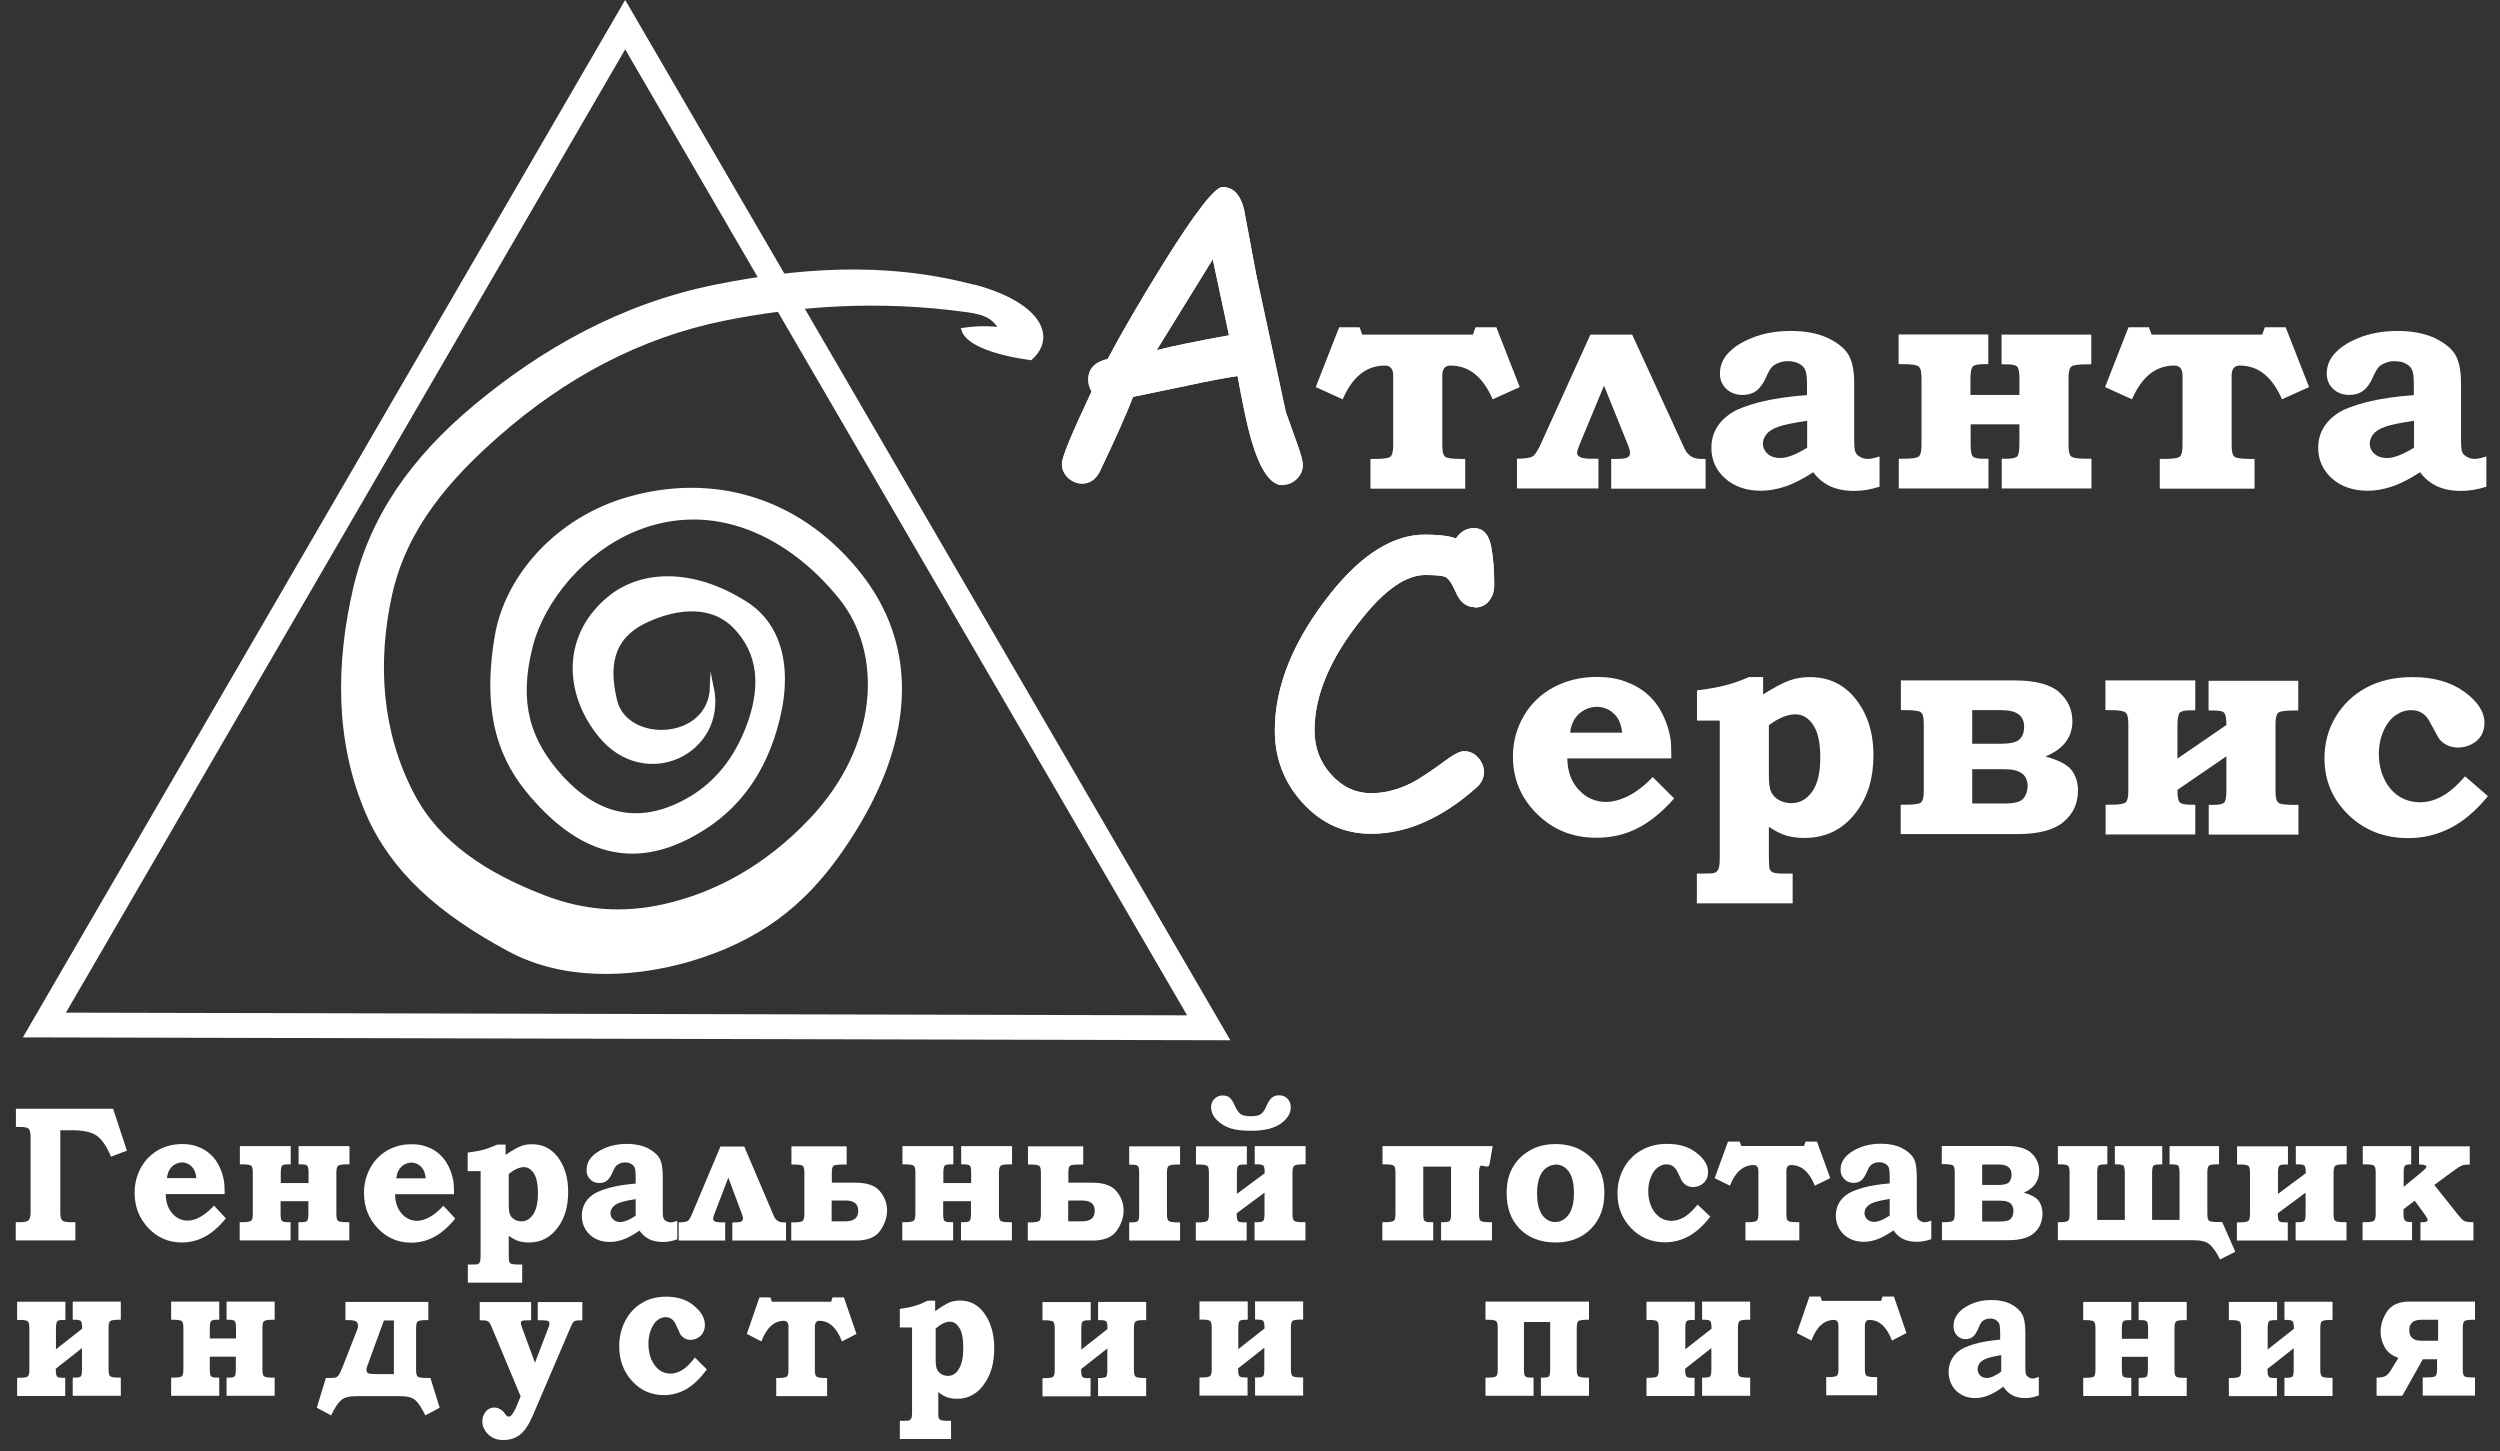
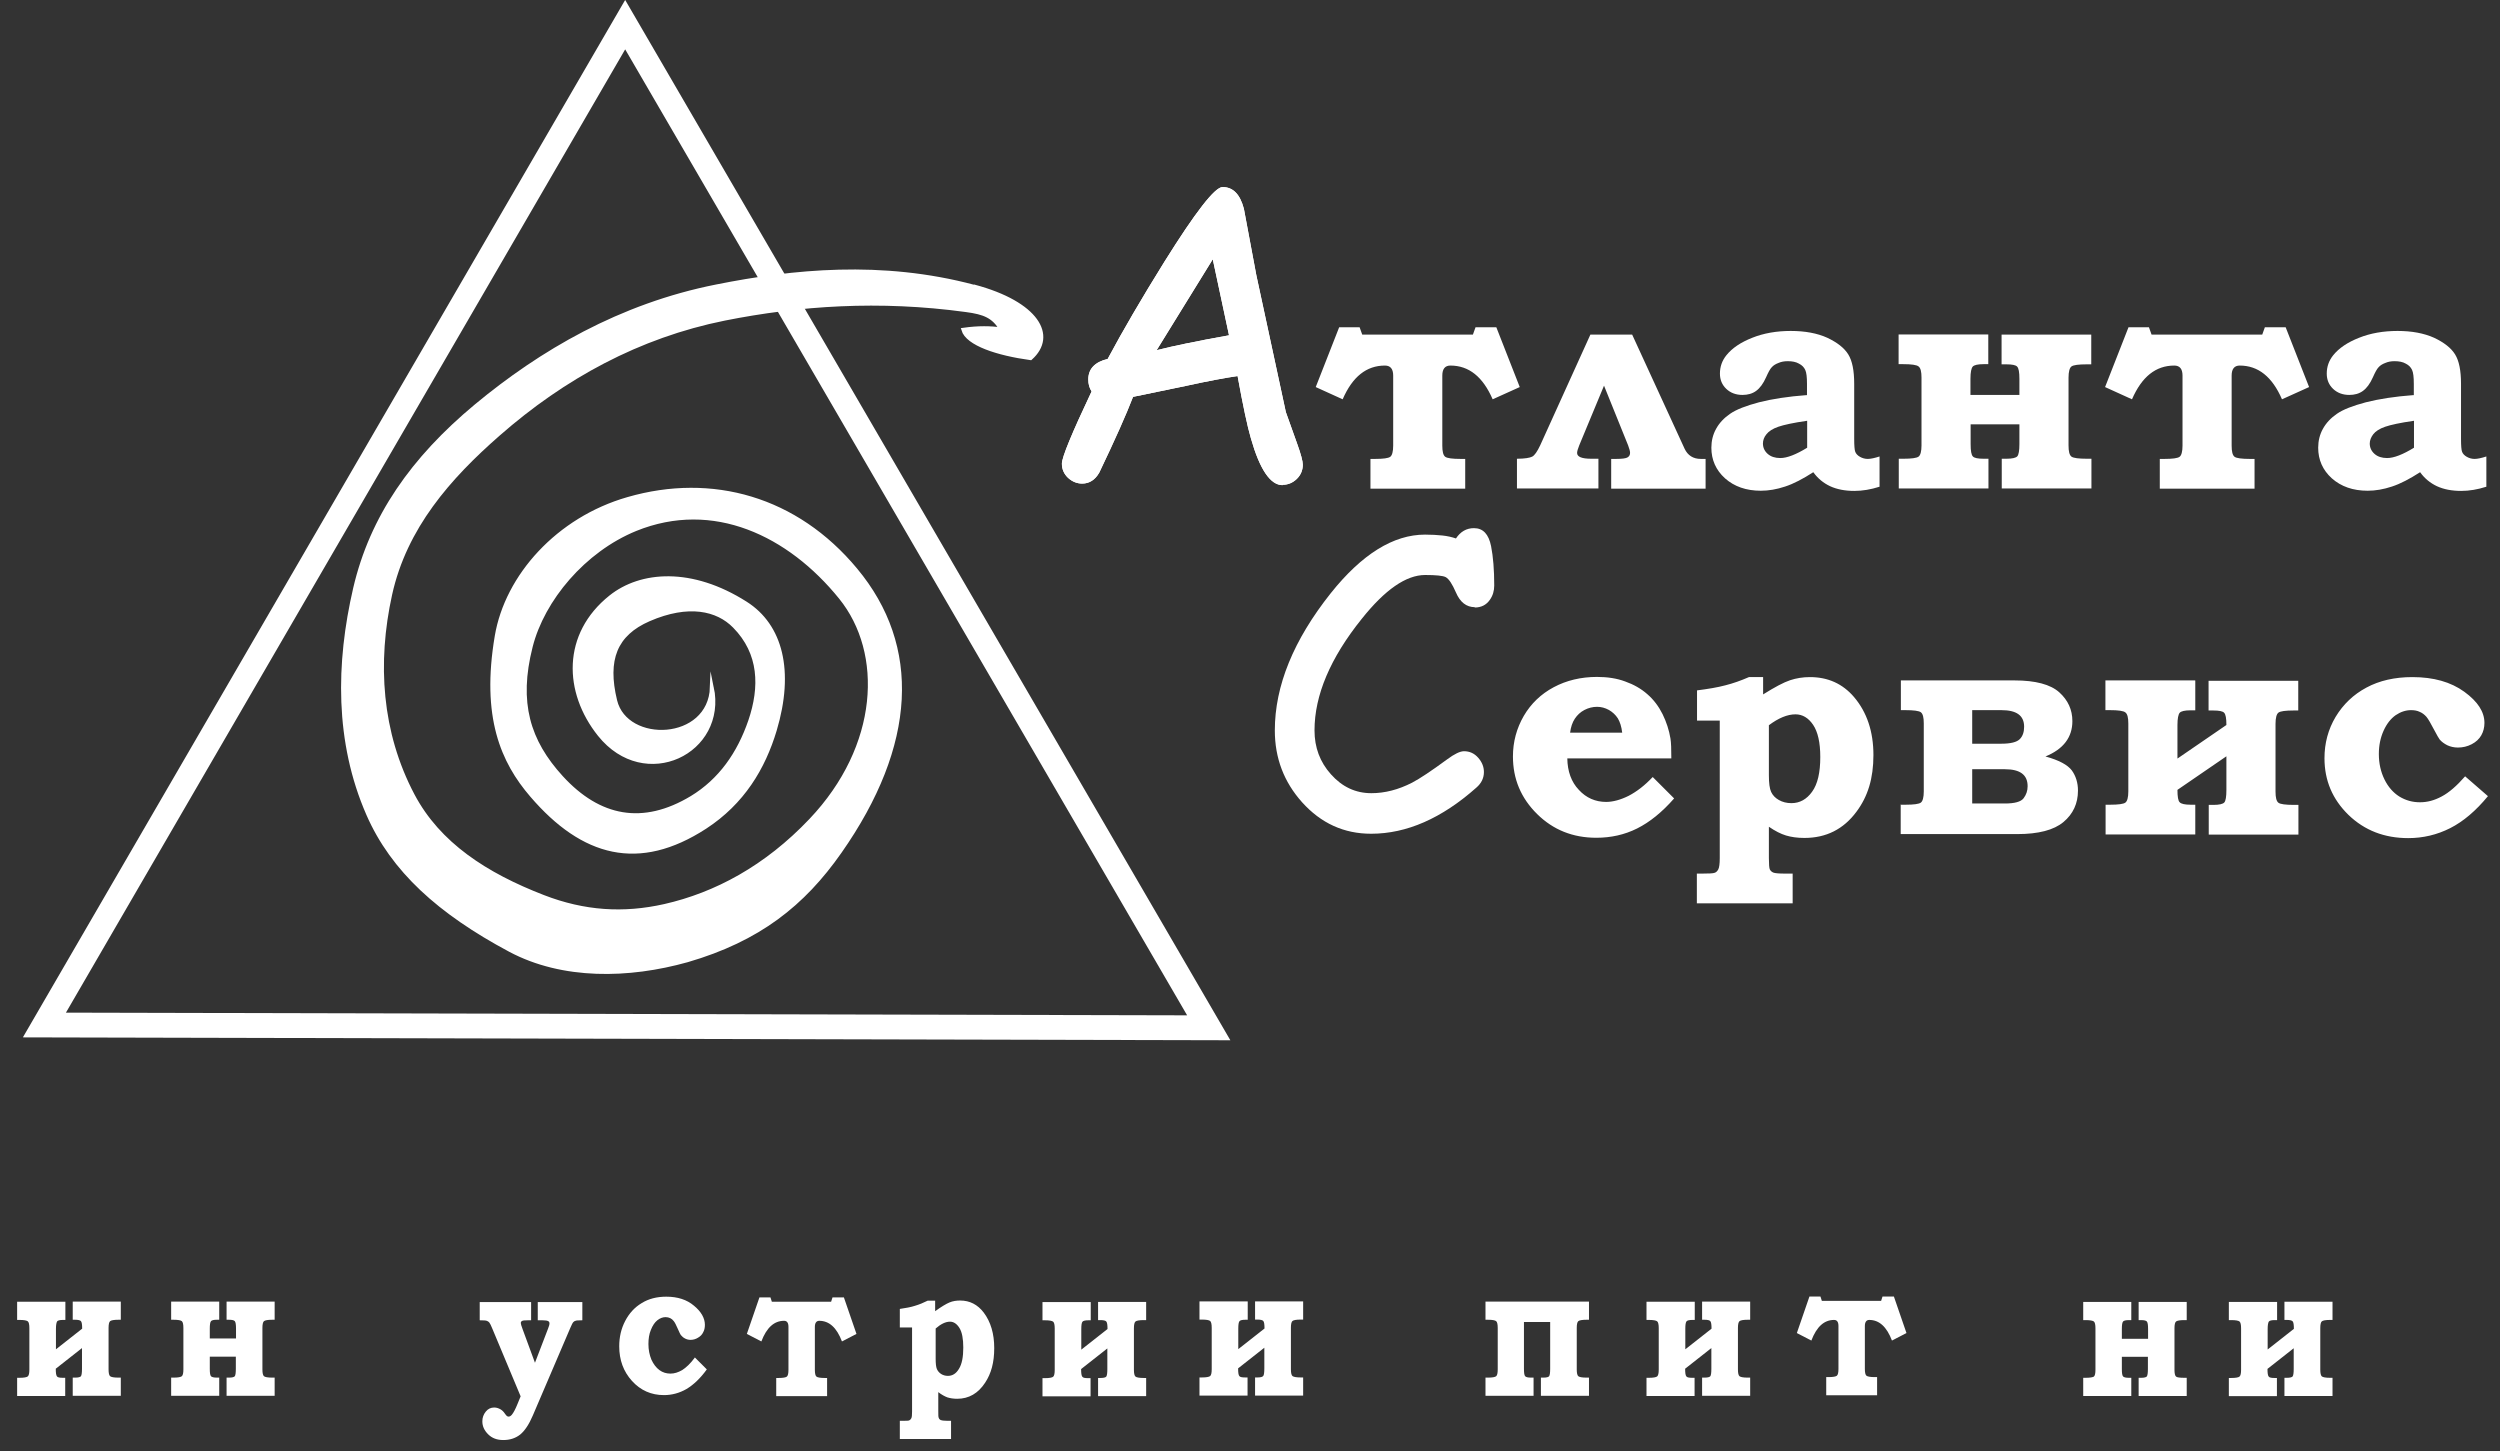
<svg xmlns="http://www.w3.org/2000/svg" width="143" height="83" viewBox="0 0 143 83" fill="none">
  <rect x="0" y="0" width="143" height="83" fill="#333333" stroke="none" />
  <path d="M69.37 14.83L66.16 20.03C67.07 19.8 68.45 19.51 70.3 19.18L69.37 14.83ZM73.36 27.75C72.67 27.75 72.06 26.86 71.55 25.07C71.35 24.39 71.1 23.21 70.79 21.51C70.03 21.62 69.03 21.81 67.8 22.08L64.81 22.7C64.43 23.69 63.79 25.13 62.88 27.03C62.64 27.45 62.31 27.66 61.9 27.66C61.6 27.66 61.33 27.55 61.09 27.33C60.86 27.11 60.74 26.84 60.74 26.52C60.74 26.16 61.31 24.78 62.44 22.39C62.31 22.19 62.25 21.97 62.25 21.71C62.25 21.1 62.62 20.71 63.36 20.53C64.22 18.92 65.3 17.07 66.6 14.98C68.38 12.13 69.49 10.7 69.93 10.7C70.53 10.7 70.93 11.11 71.15 11.94L71.86 15.73L73.55 23.57L74.19 25.36C74.41 25.97 74.52 26.38 74.52 26.58C74.52 26.9 74.4 27.18 74.17 27.4C73.94 27.62 73.67 27.73 73.37 27.73L73.36 27.75Z" fill="white" />
  <path d="M69.37 14.83L66.16 20.03C67.07 19.8 68.45 19.51 70.3 19.18L69.37 14.83ZM73.36 27.75C72.67 27.75 72.06 26.86 71.55 25.07C71.35 24.39 71.1 23.21 70.79 21.51C70.03 21.62 69.03 21.81 67.8 22.08L64.81 22.7C64.43 23.69 63.79 25.13 62.88 27.03C62.64 27.45 62.31 27.66 61.9 27.66C61.6 27.66 61.33 27.55 61.09 27.33C60.86 27.11 60.74 26.84 60.74 26.52C60.74 26.16 61.31 24.78 62.44 22.39C62.31 22.19 62.25 21.97 62.25 21.71C62.25 21.1 62.62 20.71 63.36 20.53C64.22 18.92 65.3 17.07 66.6 14.98C68.38 12.13 69.49 10.7 69.93 10.7C70.53 10.7 70.93 11.11 71.15 11.94L71.86 15.73L73.55 23.57L74.19 25.36C74.41 25.97 74.52 26.38 74.52 26.58C74.52 26.9 74.4 27.18 74.17 27.4C73.94 27.62 73.67 27.73 73.37 27.73L73.36 27.75Z" fill="white" />
-   <path d="M84.36 34.73C83.88 34.73 83.52 34.45 83.28 33.89C83.07 33.41 82.88 33.11 82.69 33.01C82.53 32.93 82.14 32.89 81.52 32.89C80.43 32.89 79.22 33.73 77.89 35.4C76.09 37.64 75.19 39.77 75.19 41.78C75.19 42.75 75.5 43.59 76.13 44.29C76.77 45.01 77.54 45.37 78.44 45.37C79.21 45.37 79.99 45.17 80.77 44.77C81.21 44.54 81.87 44.1 82.77 43.44C83.2 43.12 83.52 42.97 83.74 42.97C84.06 42.97 84.33 43.09 84.55 43.34C84.77 43.59 84.88 43.86 84.88 44.16C84.88 44.5 84.74 44.8 84.45 45.05C82.47 46.81 80.46 47.69 78.43 47.69C76.87 47.69 75.56 47.09 74.48 45.89C73.44 44.73 72.92 43.36 72.92 41.78C72.92 39.23 73.99 36.61 76.12 33.93C77.9 31.7 79.7 30.58 81.51 30.58C81.88 30.58 82.21 30.6 82.5 30.63C82.79 30.66 83.05 30.72 83.28 30.8C83.54 30.41 83.88 30.21 84.31 30.21C84.83 30.21 85.15 30.55 85.29 31.24C85.41 31.85 85.47 32.6 85.47 33.49C85.47 33.8 85.39 34.07 85.22 34.31C85.02 34.6 84.73 34.75 84.35 34.75L84.36 34.73Z" fill="white" />
  <path d="M84.36 34.73C83.88 34.73 83.52 34.45 83.28 33.89C83.07 33.41 82.88 33.11 82.69 33.01C82.53 32.93 82.14 32.89 81.52 32.89C80.43 32.89 79.22 33.73 77.89 35.4C76.09 37.64 75.19 39.77 75.19 41.78C75.19 42.75 75.5 43.59 76.13 44.29C76.77 45.01 77.54 45.37 78.44 45.37C79.21 45.37 79.99 45.17 80.77 44.77C81.21 44.54 81.87 44.1 82.77 43.44C83.2 43.12 83.52 42.97 83.74 42.97C84.06 42.97 84.33 43.09 84.55 43.34C84.77 43.59 84.88 43.86 84.88 44.16C84.88 44.5 84.74 44.8 84.45 45.05C82.47 46.81 80.46 47.69 78.43 47.69C76.87 47.69 75.56 47.09 74.48 45.89C73.44 44.73 72.92 43.36 72.92 41.78C72.92 39.23 73.99 36.61 76.12 33.93C77.9 31.7 79.7 30.58 81.51 30.58C81.88 30.58 82.21 30.6 82.5 30.63C82.79 30.66 83.05 30.72 83.28 30.8C83.54 30.41 83.88 30.21 84.31 30.21C84.83 30.21 85.15 30.55 85.29 31.24C85.41 31.85 85.47 32.6 85.47 33.49C85.47 33.8 85.39 34.07 85.22 34.31C85.02 34.6 84.73 34.75 84.35 34.75L84.36 34.73Z" fill="white" />
  <path d="M138.07 24.07C137.3 24.18 136.75 24.3 136.43 24.41C136.11 24.52 135.88 24.67 135.75 24.84C135.62 25.01 135.55 25.19 135.55 25.37C135.55 25.6 135.64 25.8 135.82 25.96C136 26.12 136.24 26.2 136.54 26.2C136.74 26.2 136.96 26.15 137.22 26.05C137.48 25.95 137.77 25.8 138.08 25.61V24.07H138.07ZM138.07 22.61V21.96C138.07 21.57 138.04 21.31 137.97 21.16C137.9 21.01 137.79 20.89 137.61 20.8C137.44 20.7 137.22 20.66 136.97 20.66C136.77 20.66 136.6 20.69 136.44 20.76C136.28 20.82 136.15 20.9 136.06 21C135.96 21.1 135.86 21.29 135.73 21.58C135.57 21.94 135.38 22.2 135.16 22.36C134.94 22.52 134.68 22.59 134.38 22.59C134 22.59 133.69 22.47 133.45 22.24C133.21 22.01 133.09 21.72 133.09 21.37C133.09 20.98 133.21 20.63 133.46 20.32C133.79 19.91 134.28 19.58 134.94 19.32C135.59 19.06 136.33 18.93 137.14 18.93C137.95 18.93 138.65 19.06 139.23 19.32C139.8 19.59 140.2 19.9 140.43 20.27C140.66 20.64 140.77 21.2 140.77 21.95V25.1C140.77 25.49 140.79 25.74 140.83 25.84C140.87 25.95 140.96 26.05 141.1 26.13C141.24 26.21 141.39 26.25 141.55 26.25C141.71 26.25 141.94 26.2 142.22 26.11V27.84C141.72 28 141.24 28.08 140.78 28.08C140.24 28.08 139.78 27.99 139.39 27.81C139.01 27.63 138.69 27.37 138.43 27.01C137.84 27.39 137.31 27.67 136.82 27.83C136.34 27.99 135.88 28.07 135.43 28.07C134.59 28.07 133.91 27.83 133.38 27.36C132.86 26.89 132.6 26.3 132.6 25.61C132.6 25.22 132.69 24.85 132.87 24.53C133.05 24.2 133.32 23.91 133.67 23.67C134.03 23.42 134.58 23.21 135.33 23.01C136.08 22.82 136.98 22.68 138.05 22.6L138.07 22.61ZM129.55 18.72H130.74L132.08 22.14L130.53 22.84C129.97 21.55 129.17 20.91 128.11 20.91C127.81 20.91 127.65 21.1 127.65 21.48V25.49C127.65 25.83 127.7 26.04 127.82 26.13C127.93 26.21 128.23 26.25 128.7 26.25H128.96V27.95H123.54V26.25H123.8C124.27 26.25 124.56 26.21 124.67 26.13C124.78 26.05 124.84 25.83 124.84 25.49V21.48C124.84 21.1 124.68 20.91 124.37 20.91C123.31 20.91 122.51 21.55 121.95 22.84L120.41 22.14L121.75 18.72H122.92L123.07 19.14H129.4L129.55 18.72ZM112.72 24.27V25.4C112.72 25.79 112.76 26.02 112.85 26.11C112.93 26.2 113.14 26.24 113.47 26.24H113.74V27.94H108.61V26.24H108.87C109.34 26.24 109.63 26.2 109.74 26.12C109.85 26.04 109.91 25.82 109.91 25.48V21.6C109.91 21.26 109.86 21.05 109.74 20.96C109.63 20.87 109.33 20.83 108.86 20.83H108.6V19.13H113.73V20.83H113.46C113.13 20.83 112.92 20.88 112.84 20.97C112.76 21.06 112.71 21.29 112.71 21.67V22.59H115.51V21.67C115.51 21.29 115.47 21.06 115.38 20.97C115.3 20.88 115.09 20.84 114.76 20.84H114.49V19.14H119.62V20.84H119.36C118.89 20.84 118.6 20.88 118.49 20.96C118.38 21.04 118.32 21.26 118.32 21.6V25.48C118.32 25.82 118.37 26.03 118.49 26.12C118.6 26.2 118.9 26.24 119.37 26.24H119.63V27.94H114.5V26.24H114.77C115.1 26.24 115.31 26.19 115.39 26.1C115.47 26.01 115.51 25.77 115.51 25.4V24.27H112.71H112.72ZM103.36 24.07C102.59 24.18 102.04 24.3 101.72 24.41C101.4 24.52 101.17 24.67 101.04 24.84C100.9 25.01 100.84 25.19 100.84 25.37C100.84 25.6 100.93 25.8 101.11 25.96C101.29 26.12 101.53 26.2 101.83 26.2C102.03 26.2 102.25 26.15 102.51 26.05C102.77 25.95 103.06 25.8 103.37 25.61V24.07H103.36ZM103.36 22.61V21.96C103.36 21.57 103.33 21.31 103.26 21.16C103.19 21.01 103.08 20.89 102.9 20.8C102.73 20.7 102.51 20.66 102.26 20.66C102.06 20.66 101.89 20.69 101.73 20.76C101.57 20.82 101.44 20.9 101.35 21C101.25 21.1 101.15 21.29 101.02 21.58C100.86 21.94 100.67 22.2 100.45 22.36C100.23 22.52 99.97 22.59 99.67 22.59C99.29 22.59 98.98 22.47 98.74 22.24C98.5 22.01 98.38 21.72 98.38 21.37C98.38 20.98 98.5 20.63 98.75 20.32C99.08 19.91 99.57 19.58 100.23 19.32C100.88 19.06 101.62 18.93 102.43 18.93C103.24 18.93 103.95 19.06 104.52 19.32C105.09 19.59 105.49 19.9 105.72 20.27C105.95 20.64 106.06 21.2 106.06 21.95V25.1C106.06 25.49 106.08 25.74 106.12 25.84C106.16 25.95 106.25 26.05 106.39 26.13C106.53 26.21 106.68 26.25 106.84 26.25C107 26.25 107.23 26.2 107.51 26.11V27.84C107.01 28 106.53 28.08 106.07 28.08C105.53 28.08 105.07 27.99 104.68 27.81C104.3 27.63 103.98 27.37 103.72 27.01C103.13 27.39 102.6 27.67 102.11 27.83C101.63 27.99 101.17 28.07 100.72 28.07C99.88 28.07 99.2 27.83 98.67 27.36C98.15 26.89 97.89 26.3 97.89 25.61C97.89 25.22 97.98 24.85 98.16 24.53C98.34 24.2 98.61 23.91 98.96 23.67C99.32 23.42 99.87 23.21 100.62 23.01C101.37 22.82 102.27 22.68 103.34 22.6L103.36 22.61ZM91.45 27.94H86.77V26.24C87.21 26.24 87.5 26.19 87.64 26.12C87.78 26.05 87.93 25.83 88.1 25.47L90.97 19.14H93.36L96.36 25.67C96.54 26.05 96.85 26.25 97.29 26.25H97.56V27.95H92.16V26.25H92.43C92.78 26.25 93.01 26.22 93.1 26.16C93.2 26.1 93.24 26.01 93.24 25.9C93.24 25.81 93.2 25.67 93.13 25.48L91.75 22.06L90.33 25.48C90.25 25.68 90.21 25.82 90.21 25.91C90.21 26.13 90.48 26.24 91.02 26.24H91.43V27.94H91.45ZM84.4 18.72H85.59L86.93 22.14L85.38 22.84C84.82 21.55 84.02 20.91 82.96 20.91C82.66 20.91 82.5 21.1 82.5 21.48V25.49C82.5 25.83 82.55 26.04 82.67 26.13C82.78 26.21 83.08 26.25 83.55 26.25H83.81V27.95H78.39V26.25H78.65C79.12 26.25 79.41 26.21 79.52 26.13C79.63 26.05 79.69 25.83 79.69 25.49V21.48C79.69 21.1 79.53 20.91 79.22 20.91C78.16 20.91 77.36 21.55 76.8 22.84L75.26 22.14L76.6 18.72H77.77L77.92 19.14H84.25L84.4 18.72Z" fill="white" />
  <path d="M141.01 44.41L142.31 45.54C141.62 46.38 140.9 46.99 140.15 47.37C139.4 47.75 138.6 47.94 137.75 47.94C136.39 47.94 135.25 47.5 134.33 46.61C133.42 45.72 132.96 44.65 132.96 43.37C132.96 42.51 133.17 41.72 133.6 41C134.03 40.29 134.61 39.73 135.36 39.33C136.1 38.93 136.98 38.73 137.99 38.73C139.2 38.73 140.19 39.01 140.96 39.57C141.73 40.13 142.11 40.72 142.11 41.35C142.11 41.61 142.05 41.85 141.93 42.06C141.81 42.27 141.63 42.44 141.38 42.57C141.13 42.7 140.87 42.76 140.59 42.76C140.37 42.76 140.16 42.71 139.99 42.63C139.81 42.54 139.66 42.43 139.55 42.3C139.5 42.24 139.4 42.06 139.24 41.76C139.04 41.38 138.9 41.13 138.79 41C138.68 40.88 138.56 40.78 138.41 40.72C138.27 40.65 138.1 40.62 137.91 40.62C137.61 40.62 137.31 40.72 137.03 40.91C136.75 41.11 136.52 41.4 136.34 41.8C136.16 42.2 136.07 42.64 136.07 43.13C136.07 43.67 136.18 44.15 136.39 44.58C136.6 45.01 136.89 45.34 137.24 45.56C137.6 45.78 137.99 45.89 138.42 45.89C138.85 45.89 139.25 45.78 139.66 45.56C140.08 45.34 140.53 44.95 141.01 44.4M125.57 38.93V40.63H125.3C124.97 40.63 124.76 40.68 124.68 40.77C124.6 40.86 124.55 41.1 124.55 41.47V43.39L127.35 41.47C127.35 41.09 127.31 40.86 127.22 40.77C127.14 40.68 126.93 40.64 126.6 40.64H126.33V38.94H131.46V40.64H131.2C130.73 40.64 130.44 40.68 130.33 40.76C130.22 40.84 130.16 41.06 130.16 41.4V45.28C130.16 45.62 130.21 45.83 130.33 45.92C130.44 46 130.74 46.04 131.21 46.04H131.47V47.74H126.34V46.04H126.61C126.94 46.04 127.15 45.99 127.23 45.9C127.31 45.81 127.35 45.57 127.35 45.19V43.26L124.55 45.18C124.55 45.57 124.59 45.81 124.68 45.89C124.76 45.98 124.97 46.03 125.3 46.03H125.57V47.73H120.44V46.03H120.7C121.17 46.03 121.46 45.99 121.57 45.91C121.68 45.83 121.74 45.61 121.74 45.27V41.39C121.74 41.05 121.69 40.84 121.57 40.75C121.46 40.66 121.16 40.62 120.69 40.62H120.43V38.92H125.56L125.57 38.93ZM112.81 45.96H114.68C115.24 45.96 115.6 45.86 115.75 45.66C115.9 45.46 115.98 45.24 115.98 44.97C115.98 44.32 115.55 44 114.68 44H112.81V45.95V45.96ZM112.81 42.54H114.48C115.01 42.54 115.36 42.45 115.53 42.28C115.7 42.11 115.78 41.87 115.78 41.57C115.78 40.93 115.35 40.62 114.48 40.62H112.81V42.54ZM108.74 46.03H109C109.47 46.03 109.76 45.99 109.87 45.91C109.98 45.83 110.04 45.61 110.04 45.27V41.38C110.04 41.04 109.99 40.83 109.87 40.74C109.76 40.66 109.46 40.62 108.99 40.62H108.73V38.92H115.23C116.43 38.92 117.29 39.15 117.79 39.6C118.29 40.05 118.54 40.6 118.54 41.25C118.54 42.17 118.03 42.85 117 43.27C117.77 43.48 118.27 43.75 118.51 44.07C118.74 44.39 118.86 44.78 118.86 45.22C118.86 45.96 118.58 46.56 118.03 47.02C117.48 47.48 116.6 47.71 115.39 47.71H108.72V46.01L108.74 46.03ZM101.18 41.49V44.34C101.18 44.79 101.22 45.11 101.31 45.3C101.4 45.49 101.54 45.64 101.75 45.76C101.96 45.88 102.2 45.94 102.47 45.94C102.95 45.94 103.34 45.72 103.65 45.29C103.97 44.85 104.12 44.19 104.12 43.3C104.12 42.47 103.98 41.86 103.71 41.46C103.44 41.06 103.1 40.86 102.7 40.86C102.24 40.86 101.73 41.07 101.17 41.49H101.18ZM100.85 38.73V39.72C101.52 39.3 102.03 39.03 102.39 38.91C102.75 38.79 103.13 38.73 103.53 38.73C104.56 38.73 105.4 39.11 106.05 39.87C106.79 40.74 107.16 41.85 107.16 43.19C107.16 44.53 106.84 45.56 106.19 46.43C105.45 47.43 104.46 47.93 103.21 47.93C102.81 47.93 102.46 47.88 102.16 47.79C101.86 47.7 101.53 47.53 101.18 47.29V49.08C101.18 49.44 101.2 49.65 101.23 49.72C101.27 49.81 101.34 49.87 101.43 49.91C101.52 49.95 101.75 49.97 102.12 49.97H102.54V51.67H97.06V49.97H97.36C97.76 49.97 98 49.96 98.09 49.92C98.17 49.89 98.24 49.82 98.29 49.72C98.34 49.62 98.37 49.41 98.37 49.09V41.22H97.07V39.49C97.7 39.41 98.24 39.32 98.69 39.2C99.13 39.09 99.58 38.93 100.04 38.73H100.87H100.85ZM92.79 41.91C92.75 41.56 92.66 41.29 92.54 41.09C92.41 40.89 92.24 40.73 92.03 40.61C91.81 40.49 91.59 40.43 91.35 40.43C91.11 40.43 90.86 40.49 90.63 40.61C90.4 40.73 90.22 40.9 90.08 41.11C89.94 41.32 89.85 41.59 89.81 41.91H92.79ZM94.55 44.46L95.76 45.67C95.07 46.46 94.36 47.03 93.64 47.39C92.92 47.75 92.14 47.92 91.31 47.92C89.97 47.92 88.84 47.47 87.92 46.56C87 45.65 86.54 44.56 86.54 43.27C86.54 42.43 86.75 41.66 87.16 40.95C87.57 40.25 88.14 39.7 88.87 39.31C89.6 38.92 90.43 38.72 91.35 38.72C91.94 38.72 92.48 38.8 92.96 38.98C93.44 39.15 93.87 39.39 94.23 39.71C94.59 40.02 94.88 40.41 95.1 40.85C95.32 41.3 95.47 41.76 95.55 42.24C95.59 42.48 95.6 42.86 95.6 43.38H89.65C89.66 44.12 89.88 44.73 90.31 45.18C90.73 45.64 91.26 45.87 91.87 45.87C92.26 45.87 92.7 45.75 93.16 45.52C93.62 45.28 94.08 44.93 94.53 44.45L94.55 44.46Z" fill="white" />
  <path d="M35.76 1.41L69.14 58.79L2.54 58.63L35.76 1.41Z" stroke="white" stroke-width="1.42" stroke-miterlimit="22.93" />
  <path fill-rule="evenodd" clip-rule="evenodd" d="M55.71 16.4C50.42 14.99 45.34 15.51 40.99 16.38C35.48 17.47 30.93 20.15 27.23 23.22C23.6 26.24 21.26 29.58 20.31 33.66C19.32 37.93 19.25 42.43 21.06 46.57C22.46 49.77 25.13 52.18 29.17 54.34C32.19 55.95 35.96 55.87 39.31 54.93C43.4 53.74 45.94 51.72 48.04 48.72C52.33 42.6 52.59 36.97 48.94 32.59C45.55 28.51 40.73 27.15 35.92 28.54C31.91 29.69 28.99 32.96 28.41 36.39C27.63 41.01 28.75 43.56 30.42 45.5C33.35 48.91 36.54 49.77 40.33 47.31C42.48 45.91 43.67 43.93 44.32 41.76C45.33 38.38 44.67 35.79 42.65 34.51C39.55 32.54 36.66 32.77 34.93 34.15C32.25 36.29 32.34 39.58 34.29 42.02C36.89 45.27 41.5 43.02 40.72 39.31C40.61 42.49 35.81 42.64 35.19 40.08C34.62 37.73 35.19 36.27 37.12 35.43C39.38 34.45 41.04 34.83 42.01 35.82C43.53 37.36 43.57 39.3 42.91 41.24C42.27 43.11 41.2 44.64 39.57 45.63C36.78 47.31 34.27 46.83 32.11 44.47C30.22 42.4 29.54 40.2 30.36 36.98C31.04 34.29 33.39 31.48 36.35 30.27C40.81 28.46 45.15 30.55 48.08 34.17C50.65 37.34 50.39 42.7 46.38 46.92C43.82 49.62 40.93 51.16 38.02 51.82C35.67 52.35 33.42 52.21 31.07 51.3C27.79 50.03 25.09 48.29 23.61 45.49C21.72 41.91 21.46 37.91 22.32 34C23.17 30.15 25.69 27.3 28.5 24.84C32.24 21.56 36.53 19.22 41.44 18.23C45.71 17.38 50.28 17.06 55.26 17.74C56.32 17.88 56.83 18.1 57.27 18.83C56.64 18.76 56.01 18.73 55.1 18.86C55.34 19.67 57.06 20.23 58.95 20.49C60.39 19.2 59.31 17.35 55.73 16.39L55.71 16.4Z" fill="white" />
  <path d="M55.71 16.4C50.42 14.99 45.34 15.51 40.99 16.38C35.48 17.47 30.93 20.15 27.23 23.22C23.6 26.24 21.26 29.58 20.31 33.66C19.32 37.93 19.25 42.43 21.06 46.57C22.46 49.77 25.13 52.18 29.17 54.34C32.19 55.95 35.96 55.87 39.31 54.93C43.4 53.74 45.94 51.72 48.04 48.72C52.33 42.6 52.59 36.97 48.94 32.59C45.55 28.51 40.73 27.15 35.92 28.54C31.91 29.69 28.99 32.96 28.41 36.39C27.63 41.01 28.75 43.56 30.42 45.5C33.35 48.91 36.54 49.77 40.33 47.31C42.48 45.91 43.67 43.93 44.32 41.76C45.33 38.38 44.67 35.79 42.65 34.51C39.55 32.54 36.66 32.77 34.93 34.15C32.25 36.29 32.34 39.58 34.29 42.02C36.89 45.27 41.5 43.02 40.72 39.31C40.61 42.49 35.81 42.64 35.19 40.08C34.62 37.73 35.19 36.27 37.12 35.43C39.38 34.45 41.04 34.83 42.01 35.82C43.53 37.36 43.57 39.3 42.91 41.24C42.27 43.11 41.2 44.64 39.57 45.63C36.78 47.31 34.27 46.83 32.11 44.47C30.22 42.4 29.54 40.2 30.36 36.98C31.04 34.29 33.39 31.48 36.35 30.27C40.81 28.46 45.15 30.55 48.08 34.17C50.65 37.34 50.39 42.7 46.38 46.92C43.82 49.62 40.93 51.16 38.02 51.82C35.67 52.35 33.42 52.21 31.07 51.3C27.79 50.03 25.09 48.29 23.61 45.49C21.72 41.91 21.46 37.91 22.32 34C23.17 30.15 25.69 27.3 28.5 24.84C32.24 21.56 36.53 19.22 41.44 18.23C45.71 17.38 50.28 17.06 55.26 17.74C56.32 17.88 56.83 18.1 57.27 18.83C56.64 18.76 56.01 18.73 55.1 18.86C55.34 19.67 57.06 20.23 58.95 20.49C60.39 19.2 59.31 17.35 55.73 16.39L55.71 16.4Z" fill="white" stroke="white" stroke-width="0.22" stroke-miterlimit="22.93" />
-   <path d="M139.46 75.49H138.51C138.04 75.49 137.81 75.69 137.81 76.09C137.81 76.49 138.04 76.69 138.51 76.69H139.46V75.5V75.49ZM138.58 77.76L137.41 79.84H135.94V78.8C136.2 78.8 136.38 78.76 136.48 78.69C136.58 78.62 136.67 78.52 136.75 78.39L137.19 77.67C136.82 77.54 136.55 77.34 136.4 77.05C136.24 76.76 136.17 76.47 136.17 76.17C136.17 75.78 136.29 75.4 136.54 75.02C136.79 74.64 137.22 74.45 137.85 74.45H141.57V75.49H141.43C141.18 75.49 141.02 75.52 140.96 75.57C140.9 75.62 140.87 75.75 140.87 75.96V78.33C140.87 78.54 140.9 78.67 140.96 78.72C141.02 78.77 141.18 78.79 141.43 78.79H141.57V79.83H138.58V78.79H138.73C139.04 78.79 139.23 78.77 139.3 78.72C139.36 78.67 139.4 78.54 139.4 78.32V77.75H138.59L138.58 77.76Z" fill="white" />
-   <path d="M135.14 70.95V69.91H135.29C135.55 69.91 135.72 69.88 135.79 69.83C135.85 69.78 135.89 69.65 135.89 69.44V67.07C135.89 66.86 135.86 66.73 135.8 66.68C135.74 66.63 135.57 66.6 135.3 66.6H135.15V65.56H137.92V66.6C137.72 66.6 137.6 66.63 137.55 66.69C137.51 66.75 137.49 66.86 137.49 67.05V67.89L138.57 67C138.71 66.88 138.79 66.8 138.79 66.74C138.79 66.65 138.65 66.61 138.37 66.61V65.57H141.27V66.61C141.08 66.61 140.93 66.63 140.82 66.67C140.72 66.71 140.54 66.82 140.3 67L139.24 67.78L140.62 69.51C140.77 69.69 140.88 69.81 140.97 69.85C141.06 69.89 141.23 69.91 141.48 69.91V70.95H138.45V69.91H138.56C138.76 69.91 138.86 69.87 138.86 69.78C138.86 69.73 138.81 69.63 138.7 69.47L138.12 68.68L137.48 69.17V69.46C137.48 69.63 137.51 69.75 137.56 69.81C137.61 69.87 137.71 69.9 137.86 69.9H137.97V70.94H135.15L135.14 70.95ZM130.87 65.57V66.61H130.72C130.53 66.61 130.42 66.64 130.37 66.69C130.32 66.75 130.3 66.89 130.3 67.12V68.29L131.89 67.11C131.89 66.88 131.87 66.74 131.82 66.68C131.77 66.63 131.66 66.6 131.47 66.6H131.32V65.56H134.23V66.6H134.08C133.81 66.6 133.65 66.63 133.58 66.68C133.52 66.73 133.48 66.86 133.48 67.07V69.44C133.48 69.65 133.51 69.78 133.57 69.83C133.63 69.88 133.8 69.91 134.07 69.91H134.22V70.95H131.31V69.91H131.46C131.65 69.91 131.77 69.88 131.81 69.83C131.86 69.77 131.88 69.63 131.88 69.4V68.22L130.29 69.4C130.29 69.64 130.31 69.78 130.36 69.84C130.41 69.9 130.52 69.92 130.71 69.92H130.86V70.96H127.95V69.92H128.1C128.36 69.92 128.53 69.89 128.6 69.84C128.67 69.79 128.7 69.66 128.7 69.45V67.08C128.7 66.87 128.67 66.74 128.61 66.69C128.55 66.64 128.38 66.61 128.11 66.61H127.96V65.57H130.87ZM117.71 70.95V69.91H117.85C118.08 69.91 118.23 69.88 118.29 69.83C118.35 69.78 118.38 69.65 118.38 69.44V67.07C118.38 66.87 118.35 66.73 118.29 66.68C118.23 66.63 118.08 66.6 117.85 66.6H117.71V65.56H120.54V66.6C120.26 66.6 120.1 66.62 120.04 66.67C119.99 66.72 119.96 66.86 119.96 67.11V69.78H121.54V67.11C121.54 66.87 121.51 66.72 121.46 66.67C121.41 66.62 121.24 66.6 120.97 66.6V65.56H123.68V66.6C123.4 66.6 123.24 66.62 123.18 66.67C123.13 66.72 123.1 66.86 123.1 67.11V69.78H124.67V67.11C124.67 66.87 124.64 66.72 124.59 66.67C124.54 66.62 124.37 66.6 124.1 66.6V65.56H126.93V66.6H126.79C126.55 66.6 126.41 66.63 126.35 66.68C126.29 66.73 126.26 66.86 126.26 67.07V69.44C126.26 69.64 126.29 69.77 126.35 69.82C126.41 69.87 126.56 69.9 126.8 69.9H127.11L127.86 71.6L126.99 72.04C126.78 71.63 126.58 71.34 126.39 71.18C126.21 71.02 125.89 70.94 125.46 70.94H117.72L117.71 70.95ZM113.37 69.87H114.43C114.75 69.87 114.95 69.81 115.04 69.69C115.13 69.57 115.17 69.43 115.17 69.27C115.17 68.87 114.93 68.68 114.44 68.68H113.38V69.87H113.37ZM113.37 67.78H114.32C114.62 67.78 114.82 67.73 114.92 67.62C115.01 67.51 115.06 67.37 115.06 67.19C115.06 66.8 114.82 66.61 114.33 66.61H113.38V67.78H113.37ZM111.06 69.91H111.21C111.47 69.91 111.64 69.88 111.71 69.83C111.77 69.78 111.81 69.65 111.81 69.44V67.06C111.81 66.85 111.78 66.72 111.72 66.67C111.66 66.62 111.49 66.59 111.22 66.59H111.07V65.55H114.76C115.44 65.55 115.93 65.69 116.21 65.97C116.5 66.25 116.64 66.58 116.64 66.98C116.64 67.55 116.35 67.96 115.77 68.22C116.21 68.35 116.49 68.51 116.63 68.71C116.76 68.91 116.83 69.14 116.83 69.42C116.83 69.87 116.67 70.24 116.36 70.52C116.05 70.8 115.55 70.94 114.86 70.94H111.08V69.9L111.06 69.91ZM108.09 68.58C107.65 68.65 107.34 68.72 107.16 68.79C106.98 68.86 106.85 68.95 106.77 69.05C106.69 69.16 106.65 69.27 106.65 69.38C106.65 69.52 106.7 69.64 106.8 69.74C106.9 69.84 107.04 69.89 107.21 69.89C107.32 69.89 107.45 69.86 107.6 69.8C107.75 69.74 107.91 69.65 108.09 69.53V68.59V68.58ZM108.09 67.68V67.28C108.09 67.04 108.07 66.88 108.04 66.79C108 66.7 107.94 66.63 107.84 66.57C107.74 66.51 107.62 66.48 107.48 66.48C107.37 66.48 107.27 66.5 107.18 66.54C107.09 66.58 107.02 66.63 106.97 66.69C106.91 66.75 106.85 66.87 106.78 67.04C106.69 67.26 106.58 67.42 106.46 67.52C106.34 67.62 106.19 67.66 106.02 67.66C105.81 67.66 105.63 67.59 105.49 67.44C105.35 67.3 105.28 67.12 105.28 66.91C105.28 66.67 105.35 66.46 105.49 66.27C105.68 66.02 105.96 65.82 106.33 65.66C106.7 65.5 107.12 65.42 107.58 65.42C108.04 65.42 108.44 65.5 108.77 65.66C109.09 65.82 109.32 66.02 109.45 66.24C109.58 66.46 109.64 66.81 109.64 67.27V69.2C109.64 69.44 109.65 69.59 109.68 69.66C109.7 69.73 109.75 69.79 109.83 69.83C109.91 69.88 109.99 69.91 110.09 69.91C110.19 69.91 110.31 69.88 110.47 69.82V70.88C110.19 70.98 109.91 71.03 109.65 71.03C109.34 71.03 109.08 70.98 108.86 70.87C108.64 70.76 108.46 70.6 108.31 70.38C107.97 70.61 107.67 70.78 107.4 70.88C107.13 70.98 106.87 71.03 106.61 71.03C106.13 71.03 105.75 70.88 105.45 70.6C105.16 70.31 105.01 69.95 105.01 69.53C105.01 69.29 105.06 69.07 105.16 68.87C105.26 68.67 105.41 68.49 105.62 68.34C105.82 68.19 106.14 68.06 106.56 67.94C106.98 67.82 107.5 67.74 108.1 67.69L108.09 67.68ZM103.26 65.3H103.93L104.69 67.39L103.81 67.82C103.49 67.03 103.04 66.64 102.44 66.64C102.27 66.64 102.18 66.76 102.18 66.99V69.44C102.18 69.65 102.21 69.78 102.27 69.83C102.33 69.88 102.5 69.91 102.77 69.91H102.92V70.95H99.84V69.91H99.99C100.25 69.91 100.42 69.88 100.48 69.83C100.55 69.78 100.58 69.65 100.58 69.44V66.99C100.58 66.76 100.49 66.64 100.32 66.64C99.72 66.64 99.26 67.03 98.95 67.82L98.08 67.39L98.84 65.3H99.51L99.6 65.55H103.19L103.28 65.3H103.26ZM97.1 68.9L97.83 69.59C97.44 70.1 97.03 70.47 96.6 70.71C96.18 70.94 95.72 71.06 95.24 71.06C94.47 71.06 93.82 70.79 93.3 70.25C92.78 69.71 92.52 69.05 92.52 68.27C92.52 67.74 92.64 67.26 92.88 66.82C93.12 66.38 93.45 66.04 93.88 65.8C94.3 65.55 94.8 65.43 95.37 65.43C96.06 65.43 96.62 65.6 97.05 65.95C97.49 66.29 97.7 66.66 97.7 67.04C97.7 67.2 97.67 67.35 97.6 67.47C97.53 67.6 97.43 67.7 97.29 67.78C97.15 67.86 97 67.9 96.84 67.9C96.71 67.9 96.6 67.87 96.5 67.82C96.4 67.77 96.32 67.7 96.25 67.62C96.22 67.59 96.16 67.47 96.08 67.29C95.97 67.06 95.89 66.9 95.82 66.83C95.76 66.75 95.69 66.7 95.61 66.66C95.53 66.62 95.43 66.6 95.32 66.6C95.15 66.6 94.98 66.66 94.82 66.78C94.66 66.9 94.53 67.08 94.43 67.33C94.33 67.57 94.28 67.84 94.28 68.14C94.28 68.47 94.34 68.76 94.46 69.03C94.58 69.29 94.74 69.49 94.94 69.63C95.14 69.77 95.36 69.83 95.61 69.83C95.86 69.83 96.08 69.76 96.32 69.63C96.56 69.49 96.81 69.26 97.09 68.92L97.1 68.9ZM88.99 66.62C88.8 66.62 88.62 66.68 88.45 66.8C88.28 66.92 88.15 67.1 88.06 67.34C87.97 67.58 87.92 67.88 87.92 68.24C87.92 68.6 87.96 68.93 88.05 69.17C88.14 69.42 88.27 69.6 88.43 69.72C88.59 69.84 88.76 69.9 88.95 69.9C89.25 69.9 89.5 69.77 89.71 69.5C89.92 69.23 90.03 68.82 90.03 68.25C90.03 67.68 89.93 67.3 89.74 67.02C89.54 66.75 89.29 66.61 88.99 66.61V66.62ZM88.96 65.44C89.53 65.44 90.03 65.56 90.45 65.8C90.88 66.04 91.2 66.37 91.43 66.78C91.66 67.19 91.77 67.68 91.77 68.24C91.77 69.08 91.52 69.76 91.01 70.28C90.5 70.8 89.82 71.07 88.98 71.07C88.14 71.07 87.43 70.81 86.92 70.28C86.43 69.78 86.18 69.1 86.18 68.24C86.18 67.68 86.29 67.19 86.52 66.79C86.75 66.38 87.07 66.06 87.5 65.81C87.93 65.56 88.42 65.44 88.97 65.44H88.96ZM81.98 69.91V70.95H79.07V69.91H79.22C79.48 69.91 79.65 69.88 79.72 69.83C79.79 69.78 79.82 69.65 79.82 69.44V67.07C79.82 66.86 79.79 66.73 79.73 66.68C79.67 66.63 79.5 66.6 79.23 66.6H79.08V65.56H85.38L85.2 66.6C85.16 66.86 84.77 66.63 84.7 66.68C84.64 66.73 84.6 66.86 84.6 67.07V69.44C84.6 69.65 84.63 69.78 84.69 69.83C84.75 69.88 84.92 69.91 85.19 69.91H85.34V70.95H82.43V69.91H82.58C82.77 69.91 82.89 69.88 82.93 69.83C82.98 69.77 83 69.63 83 69.4V66.73H81.41V69.4C81.41 69.63 81.43 69.78 81.48 69.83C81.53 69.88 81.64 69.91 81.83 69.91H81.98ZM69.27 63.35C69.27 63.14 69.34 62.98 69.47 62.85C69.6 62.72 69.76 62.66 69.94 62.66C70.1 62.66 70.24 62.7 70.34 62.79C70.44 62.88 70.53 63.02 70.62 63.22C70.73 63.47 70.84 63.63 70.95 63.72C71.06 63.8 71.26 63.85 71.54 63.85C71.82 63.85 72.01 63.81 72.13 63.72C72.24 63.64 72.36 63.47 72.46 63.22C72.55 63.02 72.65 62.88 72.75 62.79C72.85 62.7 72.99 62.65 73.16 62.65C73.35 62.65 73.51 62.71 73.64 62.84C73.77 62.97 73.83 63.13 73.83 63.33C73.83 63.69 73.64 64 73.26 64.27C72.88 64.54 72.32 64.68 71.56 64.68C71.09 64.68 70.71 64.64 70.42 64.55C70.12 64.46 69.86 64.31 69.63 64.09C69.4 63.87 69.28 63.63 69.28 63.35H69.27ZM71.32 65.57V66.61H71.17C70.98 66.61 70.87 66.64 70.82 66.69C70.77 66.75 70.75 66.89 70.75 67.12V68.29L72.34 67.11C72.34 66.88 72.32 66.74 72.27 66.68C72.22 66.63 72.11 66.6 71.92 66.6H71.77V65.56H74.68V66.6H74.53C74.27 66.6 74.1 66.63 74.03 66.68C73.97 66.73 73.93 66.86 73.93 67.07V69.44C73.93 69.65 73.96 69.78 74.02 69.83C74.08 69.88 74.25 69.91 74.52 69.91H74.67V70.95H71.76V69.91H71.91C72.1 69.91 72.22 69.88 72.26 69.83C72.31 69.77 72.33 69.63 72.33 69.4V68.22L70.74 69.4C70.74 69.64 70.76 69.78 70.81 69.84C70.86 69.9 70.97 69.92 71.16 69.92H71.31V70.96H68.4V69.92H68.55C68.81 69.92 68.98 69.89 69.05 69.84C69.12 69.79 69.15 69.66 69.15 69.45V67.08C69.15 66.87 69.12 66.74 69.06 66.69C69 66.64 68.83 66.61 68.56 66.61H68.41V65.57H71.32ZM64.59 66.61V65.57H67.5V66.61H67.35C67.08 66.61 66.92 66.64 66.85 66.69C66.78 66.74 66.75 66.87 66.75 67.08V69.45C66.75 69.66 66.78 69.79 66.85 69.84C66.91 69.89 67.08 69.92 67.35 69.92H67.5V70.96H64.59V69.92H64.74C64.93 69.92 65.05 69.89 65.09 69.84C65.14 69.78 65.16 69.64 65.16 69.41V67.13C65.16 66.9 65.14 66.75 65.09 66.7C65.04 66.65 64.92 66.62 64.74 66.62H64.59V66.61ZM61.1 69.86H61.89C62.38 69.86 62.62 69.66 62.62 69.26C62.62 68.86 62.38 68.67 61.89 68.67H61.1V69.86ZM61.1 67.65H62.49C63.14 67.65 63.61 67.82 63.87 68.15C64.14 68.48 64.27 68.84 64.27 69.24C64.27 69.64 64.14 70.01 63.88 70.39C63.62 70.77 63.16 70.96 62.49 70.96H58.79V69.92H58.94C59.2 69.92 59.37 69.89 59.44 69.84C59.5 69.79 59.54 69.66 59.54 69.45V67.08C59.54 66.87 59.51 66.74 59.45 66.69C59.39 66.64 59.22 66.61 58.95 66.61H58.8V65.57H61.96V66.61H61.81C61.48 66.61 61.28 66.63 61.21 66.68C61.14 66.73 61.11 66.86 61.11 67.08V67.65H61.1ZM53.95 68.71V69.4C53.95 69.64 53.97 69.78 54.02 69.83C54.07 69.88 54.18 69.91 54.37 69.91H54.52V70.95H51.61V69.91H51.76C52.02 69.91 52.19 69.88 52.26 69.83C52.32 69.78 52.36 69.65 52.36 69.44V67.07C52.36 66.86 52.33 66.73 52.27 66.68C52.21 66.63 52.04 66.6 51.77 66.6H51.62V65.56H54.53V66.6H54.38C54.19 66.6 54.08 66.63 54.03 66.68C53.98 66.74 53.96 66.88 53.96 67.11V67.67H55.55V67.11C55.55 66.88 55.53 66.74 55.48 66.68C55.43 66.63 55.32 66.6 55.13 66.6H54.98V65.56H57.89V66.6H57.74C57.48 66.6 57.31 66.63 57.24 66.68C57.18 66.73 57.14 66.86 57.14 67.07V69.44C57.14 69.65 57.17 69.78 57.23 69.83C57.29 69.88 57.46 69.91 57.73 69.91H57.88V70.95H54.97V69.91H55.12C55.31 69.91 55.43 69.88 55.47 69.83C55.52 69.77 55.54 69.63 55.54 69.4V68.71H53.95ZM47.57 69.86H48.36C48.85 69.86 49.09 69.66 49.09 69.26C49.09 68.86 48.85 68.67 48.36 68.67H47.57V69.86ZM47.57 67.65H48.96C49.61 67.65 50.08 67.82 50.34 68.15C50.61 68.48 50.74 68.84 50.74 69.24C50.74 69.64 50.61 70.01 50.35 70.39C50.09 70.77 49.63 70.96 48.96 70.96H45.26V69.92H45.41C45.67 69.92 45.84 69.89 45.91 69.84C45.97 69.79 46.01 69.66 46.01 69.45V67.08C46.01 66.87 45.98 66.74 45.92 66.69C45.86 66.64 45.69 66.61 45.42 66.61H45.27V65.57H48.43V66.61H48.28C47.95 66.61 47.75 66.63 47.68 66.68C47.61 66.73 47.58 66.86 47.58 67.08V67.65H47.57ZM41.48 70.96H38.82V69.92C39.07 69.92 39.24 69.89 39.32 69.85C39.4 69.81 39.49 69.67 39.58 69.45L41.21 65.58H42.57L44.27 69.57C44.37 69.8 44.55 69.92 44.8 69.92H44.96V70.96H41.89V69.92H42.04C42.24 69.92 42.37 69.9 42.42 69.86C42.47 69.82 42.5 69.77 42.5 69.7C42.5 69.65 42.48 69.56 42.44 69.45L41.66 67.36L40.86 69.45C40.81 69.57 40.79 69.66 40.79 69.72C40.79 69.86 40.94 69.92 41.25 69.92H41.48V70.96ZM36.36 68.59C35.92 68.66 35.61 68.73 35.43 68.8C35.25 68.87 35.12 68.96 35.04 69.06C34.96 69.17 34.92 69.28 34.92 69.39C34.92 69.53 34.97 69.65 35.07 69.75C35.17 69.85 35.31 69.9 35.48 69.9C35.59 69.9 35.72 69.87 35.87 69.81C36.02 69.75 36.18 69.66 36.36 69.54V68.6V68.59ZM36.36 67.69V67.29C36.36 67.05 36.34 66.89 36.31 66.8C36.27 66.71 36.21 66.64 36.11 66.58C36.01 66.52 35.89 66.49 35.75 66.49C35.64 66.49 35.54 66.51 35.45 66.55C35.36 66.59 35.29 66.64 35.23 66.7C35.18 66.76 35.11 66.88 35.04 67.05C34.95 67.27 34.84 67.43 34.72 67.53C34.6 67.63 34.45 67.67 34.28 67.67C34.07 67.67 33.89 67.6 33.75 67.45C33.61 67.31 33.55 67.13 33.55 66.92C33.55 66.68 33.62 66.47 33.76 66.28C33.95 66.03 34.23 65.83 34.6 65.67C34.97 65.51 35.39 65.43 35.85 65.43C36.31 65.43 36.71 65.51 37.04 65.67C37.36 65.83 37.59 66.03 37.72 66.25C37.85 66.47 37.91 66.82 37.91 67.28V69.21C37.91 69.45 37.92 69.6 37.95 69.67C37.97 69.74 38.02 69.8 38.1 69.84C38.18 69.89 38.26 69.92 38.36 69.92C38.46 69.92 38.58 69.89 38.74 69.83V70.89C38.46 70.99 38.18 71.04 37.92 71.04C37.61 71.04 37.35 70.99 37.13 70.88C36.91 70.77 36.73 70.61 36.58 70.39C36.24 70.62 35.94 70.79 35.67 70.89C35.4 70.99 35.14 71.04 34.88 71.04C34.4 71.04 34.02 70.89 33.72 70.61C33.43 70.32 33.28 69.96 33.28 69.54C33.28 69.3 33.33 69.08 33.43 68.88C33.53 68.68 33.68 68.5 33.89 68.35C34.09 68.2 34.41 68.07 34.83 67.95C35.25 67.83 35.77 67.75 36.37 67.7L36.36 67.69ZM29.1 67.14V68.88C29.1 69.15 29.12 69.35 29.17 69.47C29.22 69.58 29.3 69.68 29.42 69.75C29.54 69.82 29.67 69.86 29.83 69.86C30.1 69.86 30.32 69.73 30.5 69.46C30.68 69.19 30.77 68.79 30.77 68.24C30.77 67.74 30.69 67.36 30.54 67.12C30.38 66.88 30.19 66.76 29.97 66.76C29.71 66.76 29.42 66.89 29.1 67.15V67.14ZM28.92 65.45V66.06C29.3 65.8 29.59 65.64 29.79 65.56C29.99 65.48 30.21 65.45 30.44 65.45C31.02 65.45 31.5 65.68 31.87 66.14C32.29 66.67 32.5 67.35 32.5 68.17C32.5 68.99 32.32 69.62 31.95 70.15C31.53 70.76 30.97 71.07 30.26 71.07C30.03 71.07 29.83 71.04 29.66 70.99C29.49 70.93 29.3 70.83 29.1 70.69V71.78C29.1 72 29.11 72.13 29.13 72.17C29.15 72.23 29.19 72.26 29.24 72.29C29.29 72.31 29.42 72.33 29.63 72.33H29.87V73.37H26.76V72.33H26.93C27.16 72.33 27.3 72.33 27.34 72.3C27.39 72.28 27.43 72.24 27.45 72.18C27.48 72.12 27.49 71.99 27.49 71.8V66.99H26.75V65.93C27.11 65.88 27.41 65.83 27.67 65.76C27.92 65.69 28.18 65.59 28.44 65.47H28.91L28.92 65.45ZM24.35 67.4C24.33 67.19 24.28 67.02 24.21 66.9C24.14 66.78 24.04 66.68 23.92 66.61C23.8 66.54 23.67 66.5 23.54 66.5C23.41 66.5 23.26 66.54 23.13 66.61C23 66.68 22.9 66.79 22.82 66.91C22.74 67.04 22.69 67.2 22.67 67.4H24.36H24.35ZM25.35 68.96L26.04 69.7C25.65 70.18 25.25 70.53 24.84 70.75C24.43 70.97 23.99 71.08 23.52 71.08C22.76 71.08 22.12 70.8 21.6 70.25C21.08 69.69 20.82 69.03 20.82 68.24C20.82 67.72 20.94 67.25 21.17 66.82C21.4 66.39 21.73 66.06 22.14 65.81C22.56 65.57 23.02 65.45 23.55 65.45C23.89 65.45 24.19 65.5 24.46 65.61C24.73 65.71 24.97 65.86 25.18 66.06C25.39 66.25 25.55 66.49 25.68 66.76C25.81 67.03 25.89 67.32 25.94 67.61C25.96 67.76 25.97 67.99 25.97 68.31H22.6C22.6 68.77 22.73 69.13 22.97 69.41C23.21 69.69 23.51 69.83 23.86 69.83C24.08 69.83 24.33 69.76 24.59 69.61C24.85 69.46 25.11 69.25 25.37 68.96H25.35ZM16.05 68.71V69.4C16.05 69.64 16.07 69.78 16.12 69.83C16.17 69.88 16.28 69.91 16.47 69.91H16.62V70.95H13.71V69.91H13.86C14.12 69.91 14.29 69.88 14.36 69.83C14.43 69.78 14.46 69.65 14.46 69.44V67.07C14.46 66.86 14.43 66.73 14.37 66.68C14.31 66.63 14.14 66.6 13.87 66.6H13.72V65.56H16.63V66.6H16.48C16.29 66.6 16.18 66.63 16.13 66.68C16.08 66.74 16.06 66.88 16.06 67.11V67.67H17.65V67.11C17.65 66.88 17.63 66.74 17.58 66.68C17.53 66.63 17.42 66.6 17.23 66.6H17.08V65.56H19.99V66.6H19.84C19.57 66.6 19.41 66.63 19.34 66.68C19.28 66.73 19.24 66.86 19.24 67.07V69.44C19.24 69.65 19.27 69.78 19.33 69.83C19.39 69.88 19.56 69.91 19.83 69.91H19.98V70.95H17.07V69.91H17.22C17.41 69.91 17.53 69.88 17.57 69.83C17.62 69.77 17.64 69.63 17.64 69.4V68.71H16.05ZM11.23 67.39C11.21 67.18 11.16 67.01 11.09 66.89C11.02 66.77 10.92 66.67 10.8 66.6C10.68 66.53 10.55 66.49 10.42 66.49C10.29 66.49 10.14 66.53 10.01 66.6C9.88 66.67 9.78 66.78 9.7 66.9C9.62 67.03 9.57 67.19 9.55 67.39H11.24H11.23ZM12.23 68.95L12.92 69.69C12.53 70.17 12.13 70.52 11.72 70.74C11.31 70.96 10.87 71.07 10.4 71.07C9.64 71.07 9 70.79 8.48 70.24C7.96 69.68 7.7 69.02 7.7 68.23C7.7 67.71 7.82 67.24 8.05 66.81C8.28 66.38 8.61 66.05 9.02 65.8C9.44 65.56 9.9 65.44 10.43 65.44C10.77 65.44 11.07 65.49 11.34 65.6C11.61 65.7 11.85 65.85 12.06 66.05C12.27 66.24 12.43 66.48 12.56 66.75C12.69 67.02 12.77 67.31 12.82 67.6C12.84 67.75 12.85 67.98 12.85 68.3H9.48C9.48 68.76 9.61 69.12 9.85 69.4C10.09 69.68 10.39 69.82 10.74 69.82C10.96 69.82 11.21 69.75 11.47 69.6C11.73 69.45 11.99 69.24 12.25 68.95H12.23ZM0.89 63.42H6.47L7.26 65.82L6.35 66.16C6.1 65.57 5.83 65.17 5.53 64.96C5.23 64.75 4.76 64.65 4.11 64.65H3.45V69.33C3.45 69.57 3.48 69.73 3.55 69.8C3.62 69.87 3.78 69.91 4.02 69.91H4.31V70.95H0.9V69.91H1.13C1.41 69.91 1.58 69.87 1.65 69.78C1.71 69.69 1.75 69.56 1.75 69.38V65.05C1.75 64.78 1.71 64.62 1.62 64.55C1.53 64.49 1.37 64.46 1.14 64.46H0.91V63.42H0.89Z" fill="white" />
  <path d="M130.25 74.47V75.51H130.11C129.93 75.51 129.82 75.54 129.78 75.59C129.74 75.64 129.71 75.79 129.71 76.02V77.19L131.21 76.01C131.21 75.78 131.19 75.64 131.14 75.58C131.1 75.53 130.98 75.5 130.81 75.5H130.67V74.46H133.42V75.5H133.28C133.03 75.5 132.87 75.53 132.81 75.58C132.75 75.63 132.72 75.76 132.72 75.97V78.34C132.72 78.55 132.75 78.68 132.81 78.73C132.87 78.78 133.03 78.81 133.28 78.81H133.42V79.85H130.67V78.81H130.81C130.99 78.81 131.1 78.78 131.14 78.73C131.18 78.67 131.2 78.53 131.2 78.3V77.12L129.7 78.3C129.7 78.54 129.72 78.68 129.77 78.74C129.81 78.8 129.93 78.82 130.1 78.82H130.24V79.86H127.49V78.82H127.63C127.88 78.82 128.04 78.79 128.1 78.74C128.16 78.69 128.19 78.56 128.19 78.35V75.98C128.19 75.77 128.16 75.64 128.1 75.59C128.04 75.54 127.88 75.51 127.63 75.51H127.49V74.47H130.24H130.25Z" fill="white" />
  <path d="M121.37 77.61V78.3C121.37 78.54 121.39 78.68 121.44 78.73C121.48 78.78 121.59 78.81 121.77 78.81H121.91V79.85H119.16V78.81H119.3C119.55 78.81 119.71 78.78 119.77 78.74C119.83 78.69 119.86 78.56 119.86 78.35V75.98C119.86 75.77 119.83 75.64 119.77 75.59C119.71 75.54 119.55 75.51 119.3 75.51H119.16V74.47H121.91V75.51H121.77C121.59 75.51 121.48 75.54 121.44 75.59C121.39 75.65 121.37 75.79 121.37 76.02V76.58H122.87V76.02C122.87 75.79 122.85 75.65 122.8 75.59C122.76 75.54 122.65 75.51 122.47 75.51H122.33V74.47H125.08V75.51H124.94C124.69 75.51 124.53 75.54 124.47 75.59C124.41 75.64 124.38 75.77 124.38 75.98V78.35C124.38 78.56 124.41 78.69 124.47 78.74C124.53 78.79 124.69 78.81 124.94 78.81H125.08V79.85H122.33V78.81H122.47C122.65 78.81 122.76 78.78 122.8 78.73C122.84 78.67 122.86 78.53 122.86 78.3V77.61H121.36H121.37Z" fill="white" />
-   <path d="M114.48 77.51C114.07 77.58 113.77 77.65 113.6 77.72C113.43 77.79 113.31 77.88 113.23 77.98C113.16 78.09 113.12 78.2 113.12 78.31C113.12 78.45 113.17 78.57 113.26 78.67C113.36 78.77 113.48 78.82 113.65 78.82C113.75 78.82 113.88 78.79 114.01 78.73C114.15 78.67 114.3 78.58 114.47 78.46V77.52L114.48 77.51ZM114.41 76.62V76.22C114.41 75.98 114.39 75.82 114.36 75.73C114.32 75.64 114.26 75.57 114.17 75.51C114.08 75.45 113.96 75.42 113.83 75.42C113.73 75.42 113.63 75.44 113.54 75.48C113.45 75.52 113.39 75.57 113.34 75.63C113.29 75.69 113.23 75.81 113.16 75.98C113.07 76.2 112.97 76.36 112.85 76.46C112.73 76.56 112.59 76.6 112.43 76.6C112.23 76.6 112.06 76.53 111.93 76.38C111.8 76.24 111.74 76.06 111.74 75.85C111.74 75.61 111.81 75.4 111.94 75.21C112.12 74.96 112.38 74.76 112.73 74.6C113.08 74.44 113.47 74.36 113.91 74.36C114.35 74.36 114.72 74.44 115.03 74.6C115.34 74.76 115.55 74.96 115.67 75.18C115.79 75.4 115.85 75.75 115.85 76.21V78.14C115.85 78.38 115.86 78.53 115.88 78.6C115.9 78.67 115.95 78.72 116.02 78.77C116.09 78.82 116.17 78.85 116.26 78.85C116.35 78.85 116.47 78.82 116.62 78.76V79.82C116.35 79.92 116.09 79.97 115.85 79.97C115.56 79.97 115.31 79.92 115.11 79.81C114.91 79.7 114.73 79.54 114.59 79.32C114.27 79.55 113.99 79.72 113.73 79.82C113.47 79.92 113.22 79.97 112.98 79.97C112.53 79.97 112.16 79.82 111.88 79.54C111.6 79.25 111.46 78.89 111.46 78.47C111.46 78.23 111.51 78.01 111.61 77.81C111.71 77.61 111.85 77.43 112.04 77.28C112.23 77.13 112.53 77 112.93 76.88C113.33 76.76 113.82 76.68 114.39 76.63L114.41 76.62Z" fill="white" />
  <path d="M107.69 74.16H108.33L109.05 76.25L108.22 76.68C107.92 75.89 107.49 75.5 106.92 75.5C106.76 75.5 106.67 75.62 106.67 75.85V78.3C106.67 78.51 106.7 78.64 106.76 78.69C106.82 78.74 106.98 78.77 107.23 78.77H107.37V79.81H104.46V78.77H104.6C104.85 78.77 105.01 78.74 105.07 78.69C105.13 78.64 105.16 78.51 105.16 78.3V75.85C105.16 75.62 105.08 75.5 104.91 75.5C104.34 75.5 103.91 75.89 103.61 76.68L102.78 76.25L103.5 74.16H104.13L104.21 74.41H107.6L107.68 74.16H107.69Z" fill="white" />
  <path d="M96.94 74.46V75.5H96.8C96.62 75.5 96.51 75.53 96.47 75.58C96.42 75.64 96.4 75.78 96.4 76.01V77.18L97.9 76C97.9 75.77 97.88 75.63 97.83 75.57C97.79 75.52 97.68 75.49 97.5 75.49H97.36V74.45H100.11V75.49H99.97C99.72 75.49 99.56 75.52 99.5 75.57C99.44 75.62 99.41 75.75 99.41 75.96V78.33C99.41 78.54 99.44 78.67 99.5 78.72C99.56 78.77 99.72 78.8 99.97 78.8H100.11V79.84H97.36V78.8H97.5C97.68 78.8 97.79 78.77 97.83 78.72C97.87 78.67 97.89 78.52 97.89 78.29V77.11L96.39 78.29C96.39 78.53 96.41 78.67 96.46 78.73C96.5 78.79 96.62 78.81 96.79 78.81H96.93V79.85H94.18V78.81H94.32C94.57 78.81 94.73 78.78 94.79 78.73C94.85 78.68 94.88 78.55 94.88 78.34V75.97C94.88 75.76 94.85 75.63 94.79 75.58C94.73 75.53 94.57 75.5 94.32 75.5H94.18V74.46H96.93H96.94Z" fill="white" />
  <path d="M87.72 78.8V79.84H84.97V78.8H85.11C85.36 78.8 85.52 78.77 85.58 78.72C85.64 78.67 85.67 78.54 85.67 78.33V75.96C85.67 75.75 85.64 75.62 85.58 75.57C85.52 75.52 85.36 75.49 85.11 75.49H84.97V74.45H90.89V75.49H90.75C90.5 75.49 90.34 75.52 90.28 75.57C90.22 75.62 90.19 75.75 90.19 75.96V78.33C90.19 78.54 90.22 78.67 90.28 78.72C90.34 78.77 90.5 78.8 90.75 78.8H90.89V79.84H88.14V78.8H88.28C88.46 78.8 88.57 78.77 88.61 78.72C88.65 78.66 88.67 78.52 88.67 78.29V75.62H87.17V78.29C87.17 78.52 87.19 78.67 87.24 78.72C87.28 78.77 87.39 78.8 87.57 78.8H87.71H87.72Z" fill="white" />
  <path d="M71.37 74.45V75.49H71.23C71.05 75.49 70.94 75.52 70.9 75.57C70.85 75.63 70.83 75.77 70.83 76V77.17L72.33 75.99C72.33 75.76 72.31 75.62 72.26 75.56C72.22 75.51 72.1 75.48 71.93 75.48H71.79V74.44H74.54V75.48H74.4C74.15 75.48 73.99 75.51 73.93 75.56C73.87 75.61 73.84 75.74 73.84 75.95V78.32C73.84 78.53 73.87 78.66 73.93 78.71C73.99 78.76 74.15 78.79 74.4 78.79H74.54V79.83H71.79V78.79H71.93C72.11 78.79 72.22 78.76 72.26 78.7C72.3 78.65 72.32 78.5 72.32 78.27V77.09L70.82 78.27C70.82 78.51 70.84 78.65 70.89 78.71C70.93 78.77 71.04 78.79 71.22 78.79H71.36V79.83H68.61V78.79H68.75C69 78.79 69.16 78.76 69.22 78.71C69.28 78.66 69.31 78.53 69.31 78.32V75.95C69.31 75.74 69.28 75.61 69.22 75.56C69.16 75.51 69 75.48 68.75 75.48H68.61V74.44H71.36L71.37 74.45Z" fill="white" />
  <path d="M62.39 74.48V75.52H62.25C62.07 75.52 61.96 75.55 61.92 75.6C61.87 75.65 61.85 75.8 61.85 76.03V77.2L63.35 76.02C63.35 75.79 63.33 75.65 63.28 75.59C63.24 75.54 63.13 75.51 62.95 75.51H62.81V74.47H65.56V75.51H65.42C65.17 75.51 65.01 75.54 64.95 75.59C64.89 75.64 64.86 75.77 64.86 75.98V78.35C64.86 78.56 64.89 78.69 64.95 78.74C65.01 78.79 65.17 78.82 65.42 78.82H65.56V79.86H62.81V78.82H62.95C63.13 78.82 63.24 78.79 63.28 78.74C63.32 78.68 63.34 78.54 63.34 78.31V77.13L61.84 78.31C61.84 78.55 61.86 78.69 61.91 78.75C61.95 78.81 62.06 78.83 62.24 78.83H62.38V79.87H59.63V78.83H59.77C60.02 78.83 60.18 78.8 60.24 78.75C60.3 78.7 60.33 78.57 60.33 78.36V75.99C60.33 75.78 60.3 75.65 60.24 75.6C60.18 75.55 60.02 75.52 59.77 75.52H59.63V74.48H62.38H62.39Z" fill="white" />
  <path d="M53.52 75.98V77.72C53.52 77.99 53.54 78.19 53.59 78.31C53.64 78.42 53.72 78.52 53.83 78.59C53.94 78.66 54.07 78.7 54.22 78.7C54.48 78.7 54.69 78.57 54.85 78.3C55.02 78.03 55.1 77.63 55.1 77.08C55.1 76.58 55.03 76.2 54.88 75.96C54.73 75.72 54.55 75.6 54.34 75.6C54.09 75.6 53.82 75.73 53.52 75.99M53.49 74.39V75C53.85 74.74 54.12 74.58 54.31 74.5C54.5 74.42 54.71 74.39 54.92 74.39C55.47 74.39 55.92 74.62 56.27 75.08C56.67 75.61 56.87 76.29 56.87 77.11C56.87 77.93 56.7 78.56 56.35 79.09C55.95 79.7 55.42 80.01 54.75 80.01C54.54 80.01 54.35 79.98 54.19 79.93C54.03 79.87 53.85 79.77 53.67 79.63V80.72C53.67 80.94 53.67 81.07 53.7 81.11C53.72 81.17 53.76 81.2 53.81 81.23C53.86 81.25 53.98 81.27 54.18 81.27H54.4V82.31H51.47V81.27H51.63C51.84 81.27 51.98 81.27 52.02 81.24C52.06 81.22 52.1 81.18 52.13 81.12C52.16 81.06 52.17 80.93 52.17 80.74V75.93H51.47V74.87C51.81 74.82 52.1 74.77 52.34 74.69C52.58 74.62 52.82 74.52 53.06 74.4H53.5L53.49 74.39Z" fill="white" />
  <path d="M47.63 74.21H48.27L48.99 76.3L48.16 76.73C47.86 75.94 47.43 75.55 46.86 75.55C46.7 75.55 46.61 75.67 46.61 75.9V78.35C46.61 78.56 46.64 78.69 46.7 78.74C46.76 78.79 46.92 78.82 47.17 78.82H47.31V79.86H44.4V78.82H44.54C44.79 78.82 44.95 78.79 45.01 78.74C45.07 78.69 45.1 78.56 45.1 78.35V75.9C45.1 75.67 45.02 75.55 44.85 75.55C44.28 75.55 43.85 75.94 43.55 76.73L42.72 76.3L43.44 74.21H44.07L44.15 74.46H47.54L47.62 74.21H47.63Z" fill="white" />
  <path d="M39.74 77.64L40.43 78.33C40.06 78.84 39.67 79.21 39.27 79.45C38.87 79.68 38.44 79.8 37.98 79.8C37.25 79.8 36.64 79.53 36.15 78.99C35.66 78.45 35.42 77.79 35.42 77.01C35.42 76.48 35.53 76 35.76 75.56C35.99 75.12 36.3 74.78 36.7 74.54C37.1 74.29 37.57 74.17 38.11 74.17C38.76 74.17 39.29 74.34 39.7 74.69C40.11 75.03 40.32 75.4 40.32 75.78C40.32 75.94 40.29 76.09 40.22 76.21C40.16 76.34 40.06 76.44 39.92 76.52C39.79 76.6 39.65 76.64 39.5 76.64C39.38 76.64 39.27 76.61 39.18 76.56C39.08 76.51 39.01 76.44 38.94 76.36C38.91 76.32 38.86 76.21 38.78 76.03C38.68 75.8 38.6 75.64 38.54 75.57C38.48 75.49 38.42 75.44 38.34 75.4C38.26 75.36 38.17 75.34 38.07 75.34C37.91 75.34 37.75 75.4 37.6 75.52C37.45 75.64 37.33 75.82 37.23 76.07C37.13 76.31 37.09 76.58 37.09 76.88C37.09 77.21 37.15 77.5 37.26 77.77C37.38 78.03 37.53 78.23 37.72 78.37C37.91 78.51 38.12 78.57 38.35 78.57C38.58 78.57 38.79 78.5 39.02 78.37C39.24 78.23 39.49 78 39.74 77.66" fill="white" />
  <path d="M27.44 74.48H30.38V75.52H30.19C30.02 75.52 29.9 75.53 29.86 75.56C29.81 75.59 29.79 75.62 29.79 75.68C29.79 75.72 29.82 75.84 29.89 76.02L30.6 77.95L31.34 76.02C31.4 75.87 31.43 75.77 31.43 75.7C31.43 75.64 31.41 75.6 31.36 75.57C31.31 75.54 31.2 75.52 31.03 75.52H30.76V74.48H33.31V75.52C33.09 75.52 32.95 75.53 32.92 75.55C32.87 75.56 32.82 75.59 32.79 75.63C32.75 75.67 32.7 75.78 32.62 75.96L30.48 80.96C30.26 81.48 30.01 81.85 29.75 82.06C29.48 82.27 29.16 82.37 28.79 82.37C28.42 82.37 28.14 82.26 27.92 82.04C27.7 81.82 27.59 81.58 27.59 81.3C27.59 81.08 27.66 80.9 27.79 80.74C27.92 80.58 28.08 80.51 28.27 80.51C28.4 80.51 28.52 80.55 28.64 80.62C28.72 80.67 28.8 80.74 28.88 80.86C28.93 80.93 28.97 80.98 29 81C29.03 81.02 29.06 81.03 29.09 81.03C29.16 81.03 29.22 80.99 29.28 80.92C29.37 80.81 29.48 80.61 29.6 80.31L29.78 79.87L28.17 76.02C28.09 75.82 28.03 75.7 27.99 75.65C27.95 75.6 27.9 75.57 27.84 75.55C27.79 75.53 27.65 75.52 27.44 75.52V74.48Z" fill="white" />
-   <path d="M22.53 78.59V75.53H21.96L21.01 78.13C20.98 78.22 20.96 78.28 20.96 78.31C20.96 78.44 20.99 78.52 21.06 78.55C21.12 78.58 21.29 78.6 21.56 78.6H22.53V78.59ZM18.94 80.96L18.12 80.52L18.64 78.82H18.82C19.02 78.82 19.16 78.81 19.21 78.79C19.27 78.77 19.32 78.72 19.38 78.65C19.43 78.57 19.51 78.42 19.6 78.18L20.4 76.14C20.45 76.02 20.48 75.92 20.48 75.85C20.48 75.72 20.44 75.63 20.36 75.58C20.28 75.53 20.12 75.51 19.89 75.51H19.76V74.47H24.5V75.51H24.36C24.11 75.51 23.95 75.54 23.89 75.59C23.83 75.64 23.8 75.77 23.8 75.98V78.35C23.8 78.56 23.83 78.69 23.89 78.74C23.95 78.79 24.12 78.82 24.39 78.82H24.62L25.15 80.52L24.33 80.96C24.13 80.55 23.94 80.26 23.77 80.1C23.59 79.94 23.3 79.86 22.89 79.86H20.38C19.97 79.86 19.67 79.94 19.5 80.1C19.32 80.26 19.14 80.54 18.94 80.96Z" fill="white" />
  <path d="M12 77.6V78.29C12 78.53 12.02 78.67 12.07 78.72C12.11 78.77 12.23 78.8 12.4 78.8H12.54V79.84H9.79V78.8H9.93C10.18 78.8 10.34 78.77 10.4 78.72C10.46 78.67 10.49 78.54 10.49 78.33V75.96C10.49 75.75 10.46 75.62 10.4 75.57C10.34 75.52 10.18 75.49 9.93 75.49H9.79V74.45H12.54V75.49H12.4C12.22 75.49 12.11 75.52 12.07 75.57C12.02 75.63 12 75.77 12 76V76.56H13.5V76C13.5 75.77 13.48 75.63 13.43 75.57C13.39 75.52 13.28 75.49 13.1 75.49H12.96V74.45H15.71V75.49H15.57C15.32 75.49 15.16 75.52 15.1 75.57C15.04 75.62 15.01 75.75 15.01 75.96V78.33C15.01 78.54 15.04 78.67 15.1 78.72C15.16 78.77 15.32 78.8 15.57 78.8H15.71V79.84H12.96V78.8H13.1C13.28 78.8 13.39 78.77 13.43 78.72C13.47 78.67 13.49 78.52 13.49 78.29V77.6H11.99H12Z" fill="white" />
  <path d="M3.74 74.46V75.5H3.6C3.42 75.5 3.31 75.53 3.27 75.58C3.23 75.64 3.2 75.78 3.2 76.01V77.18L4.7 76C4.7 75.77 4.68 75.63 4.63 75.57C4.59 75.52 4.47 75.49 4.3 75.49H4.16V74.45H6.91V75.49H6.77C6.52 75.49 6.36 75.52 6.3 75.57C6.24 75.62 6.21 75.75 6.21 75.96V78.33C6.21 78.54 6.24 78.67 6.3 78.72C6.36 78.77 6.52 78.8 6.77 78.8H6.91V79.84H4.16V78.8H4.3C4.48 78.8 4.59 78.77 4.63 78.72C4.67 78.66 4.69 78.52 4.69 78.29V77.11L3.19 78.29C3.19 78.53 3.21 78.67 3.26 78.73C3.3 78.79 3.42 78.81 3.59 78.81H3.73V79.85H0.98V78.81H1.12C1.37 78.81 1.53 78.78 1.59 78.73C1.65 78.68 1.68 78.55 1.68 78.34V75.97C1.68 75.76 1.65 75.63 1.59 75.58C1.53 75.53 1.37 75.5 1.12 75.5H0.98V74.46H3.73H3.74Z" fill="white" />
</svg>